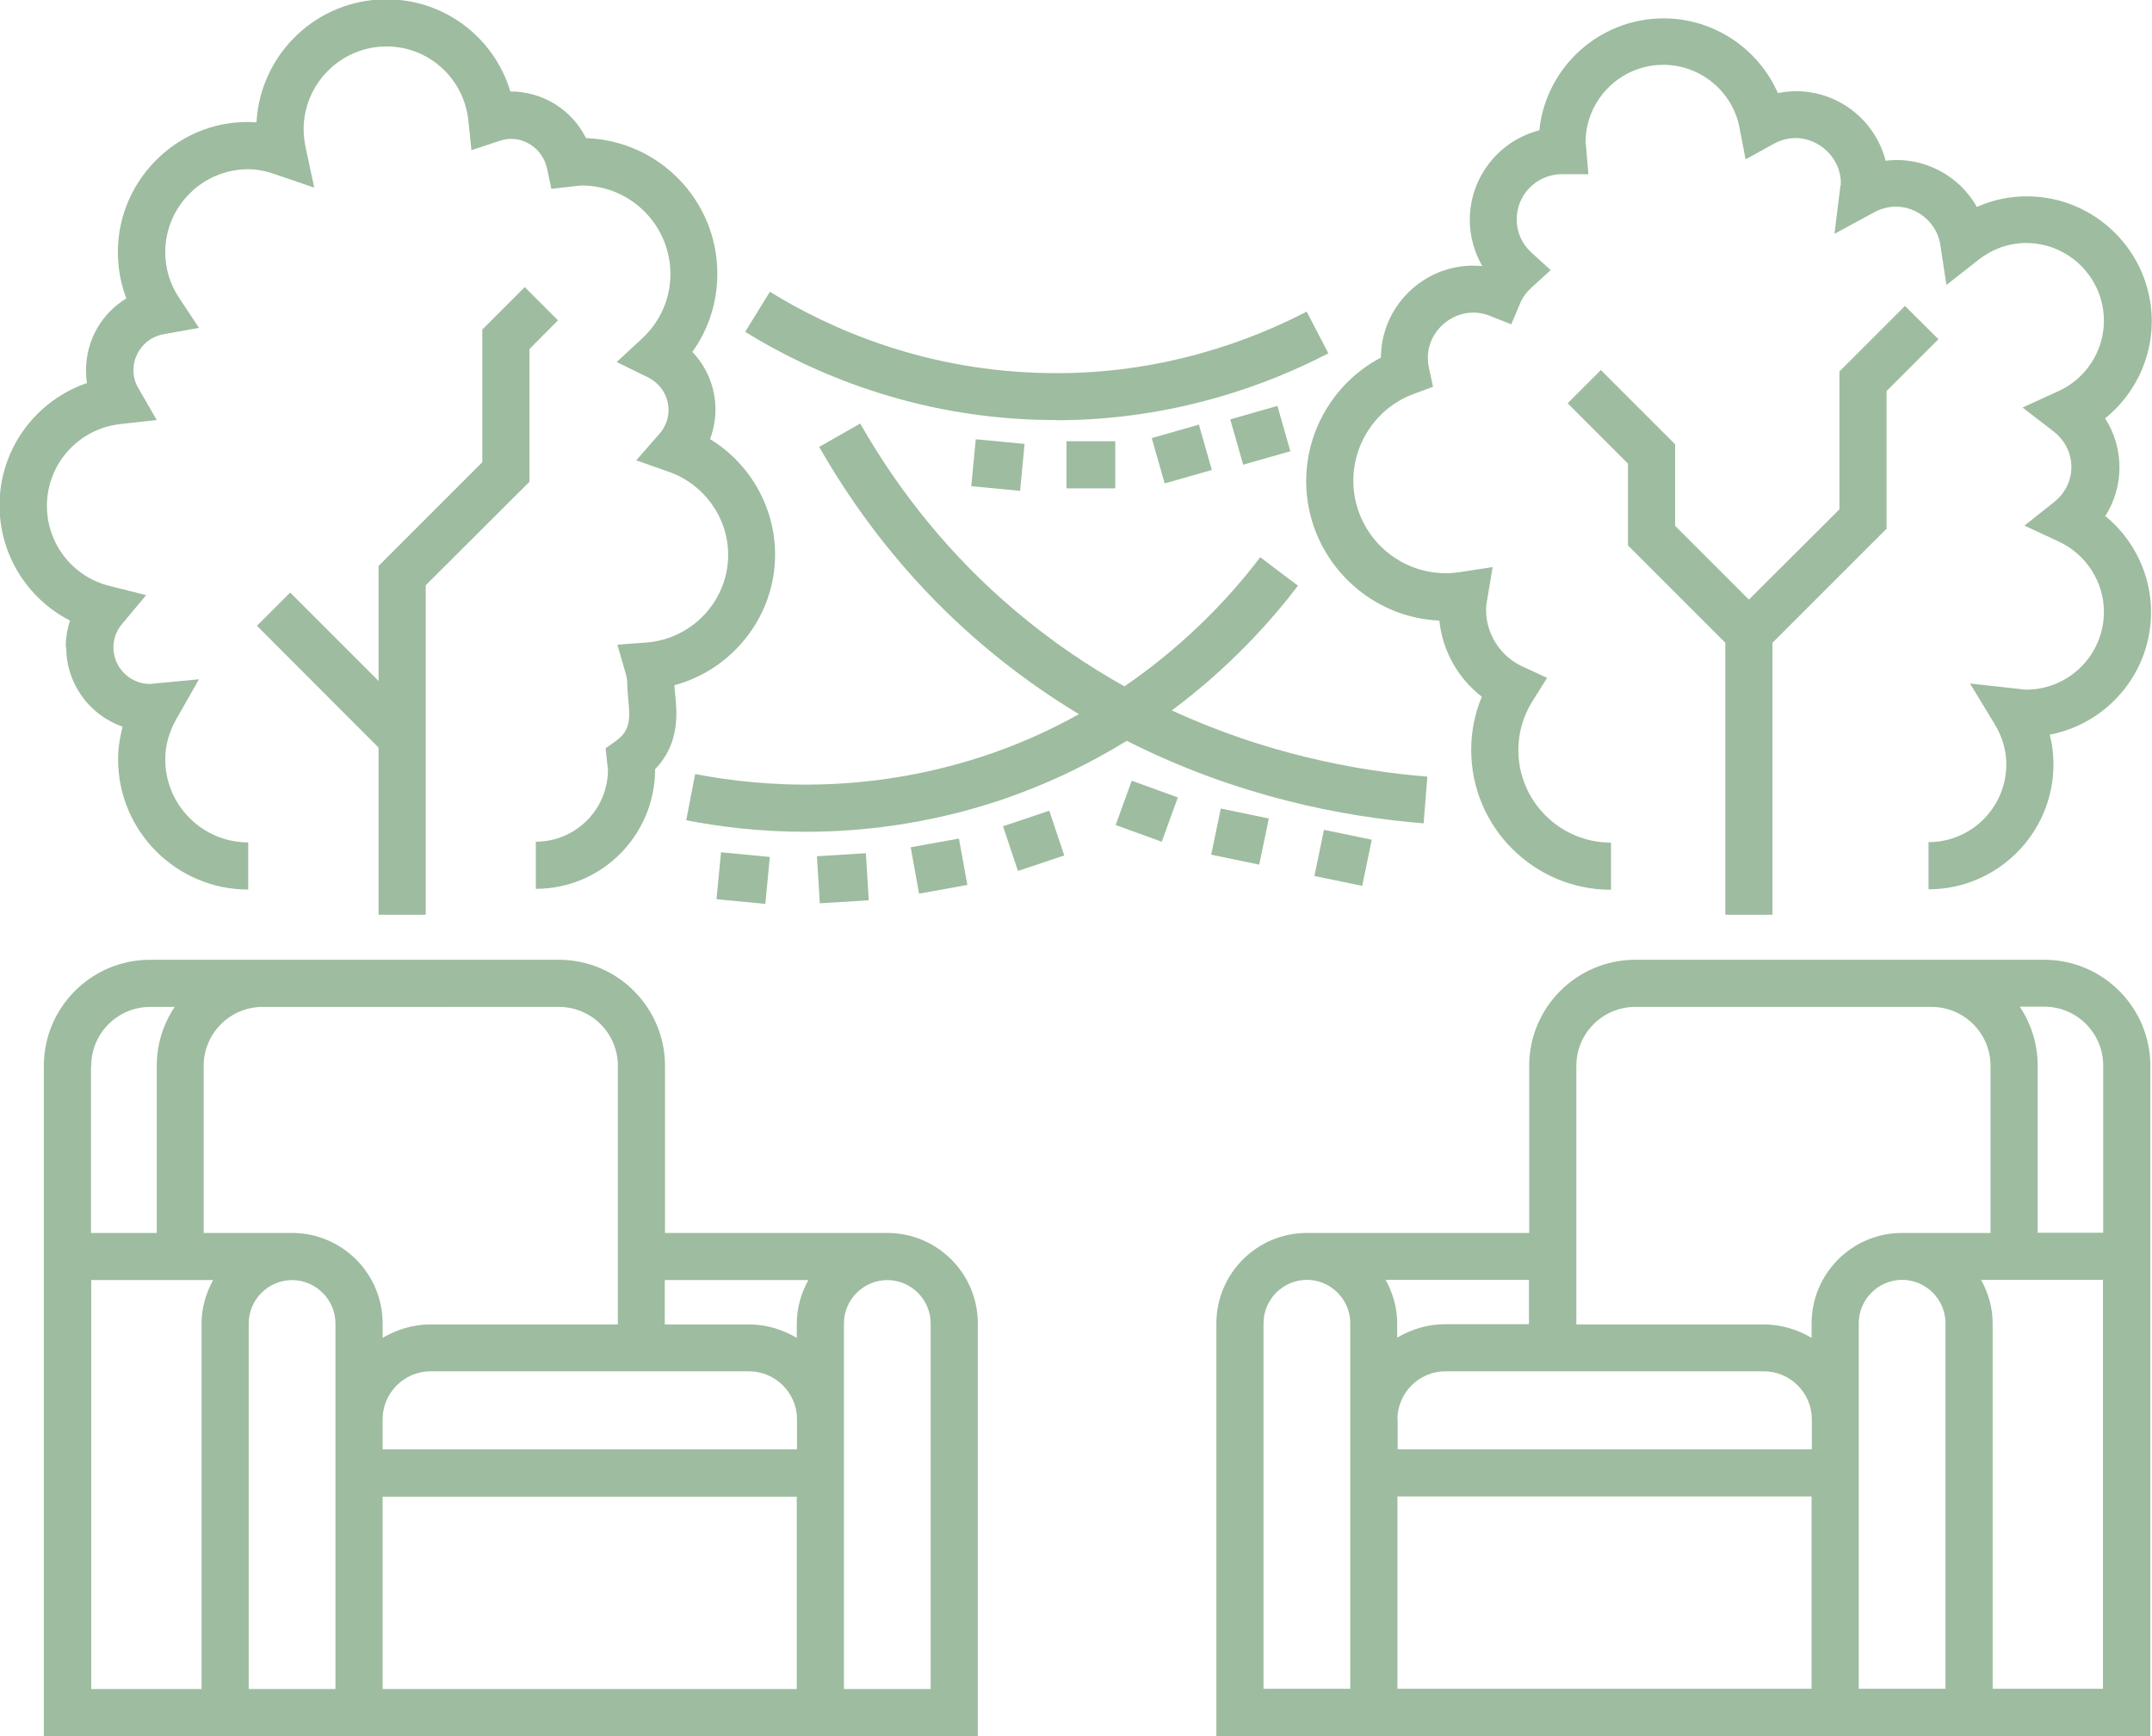
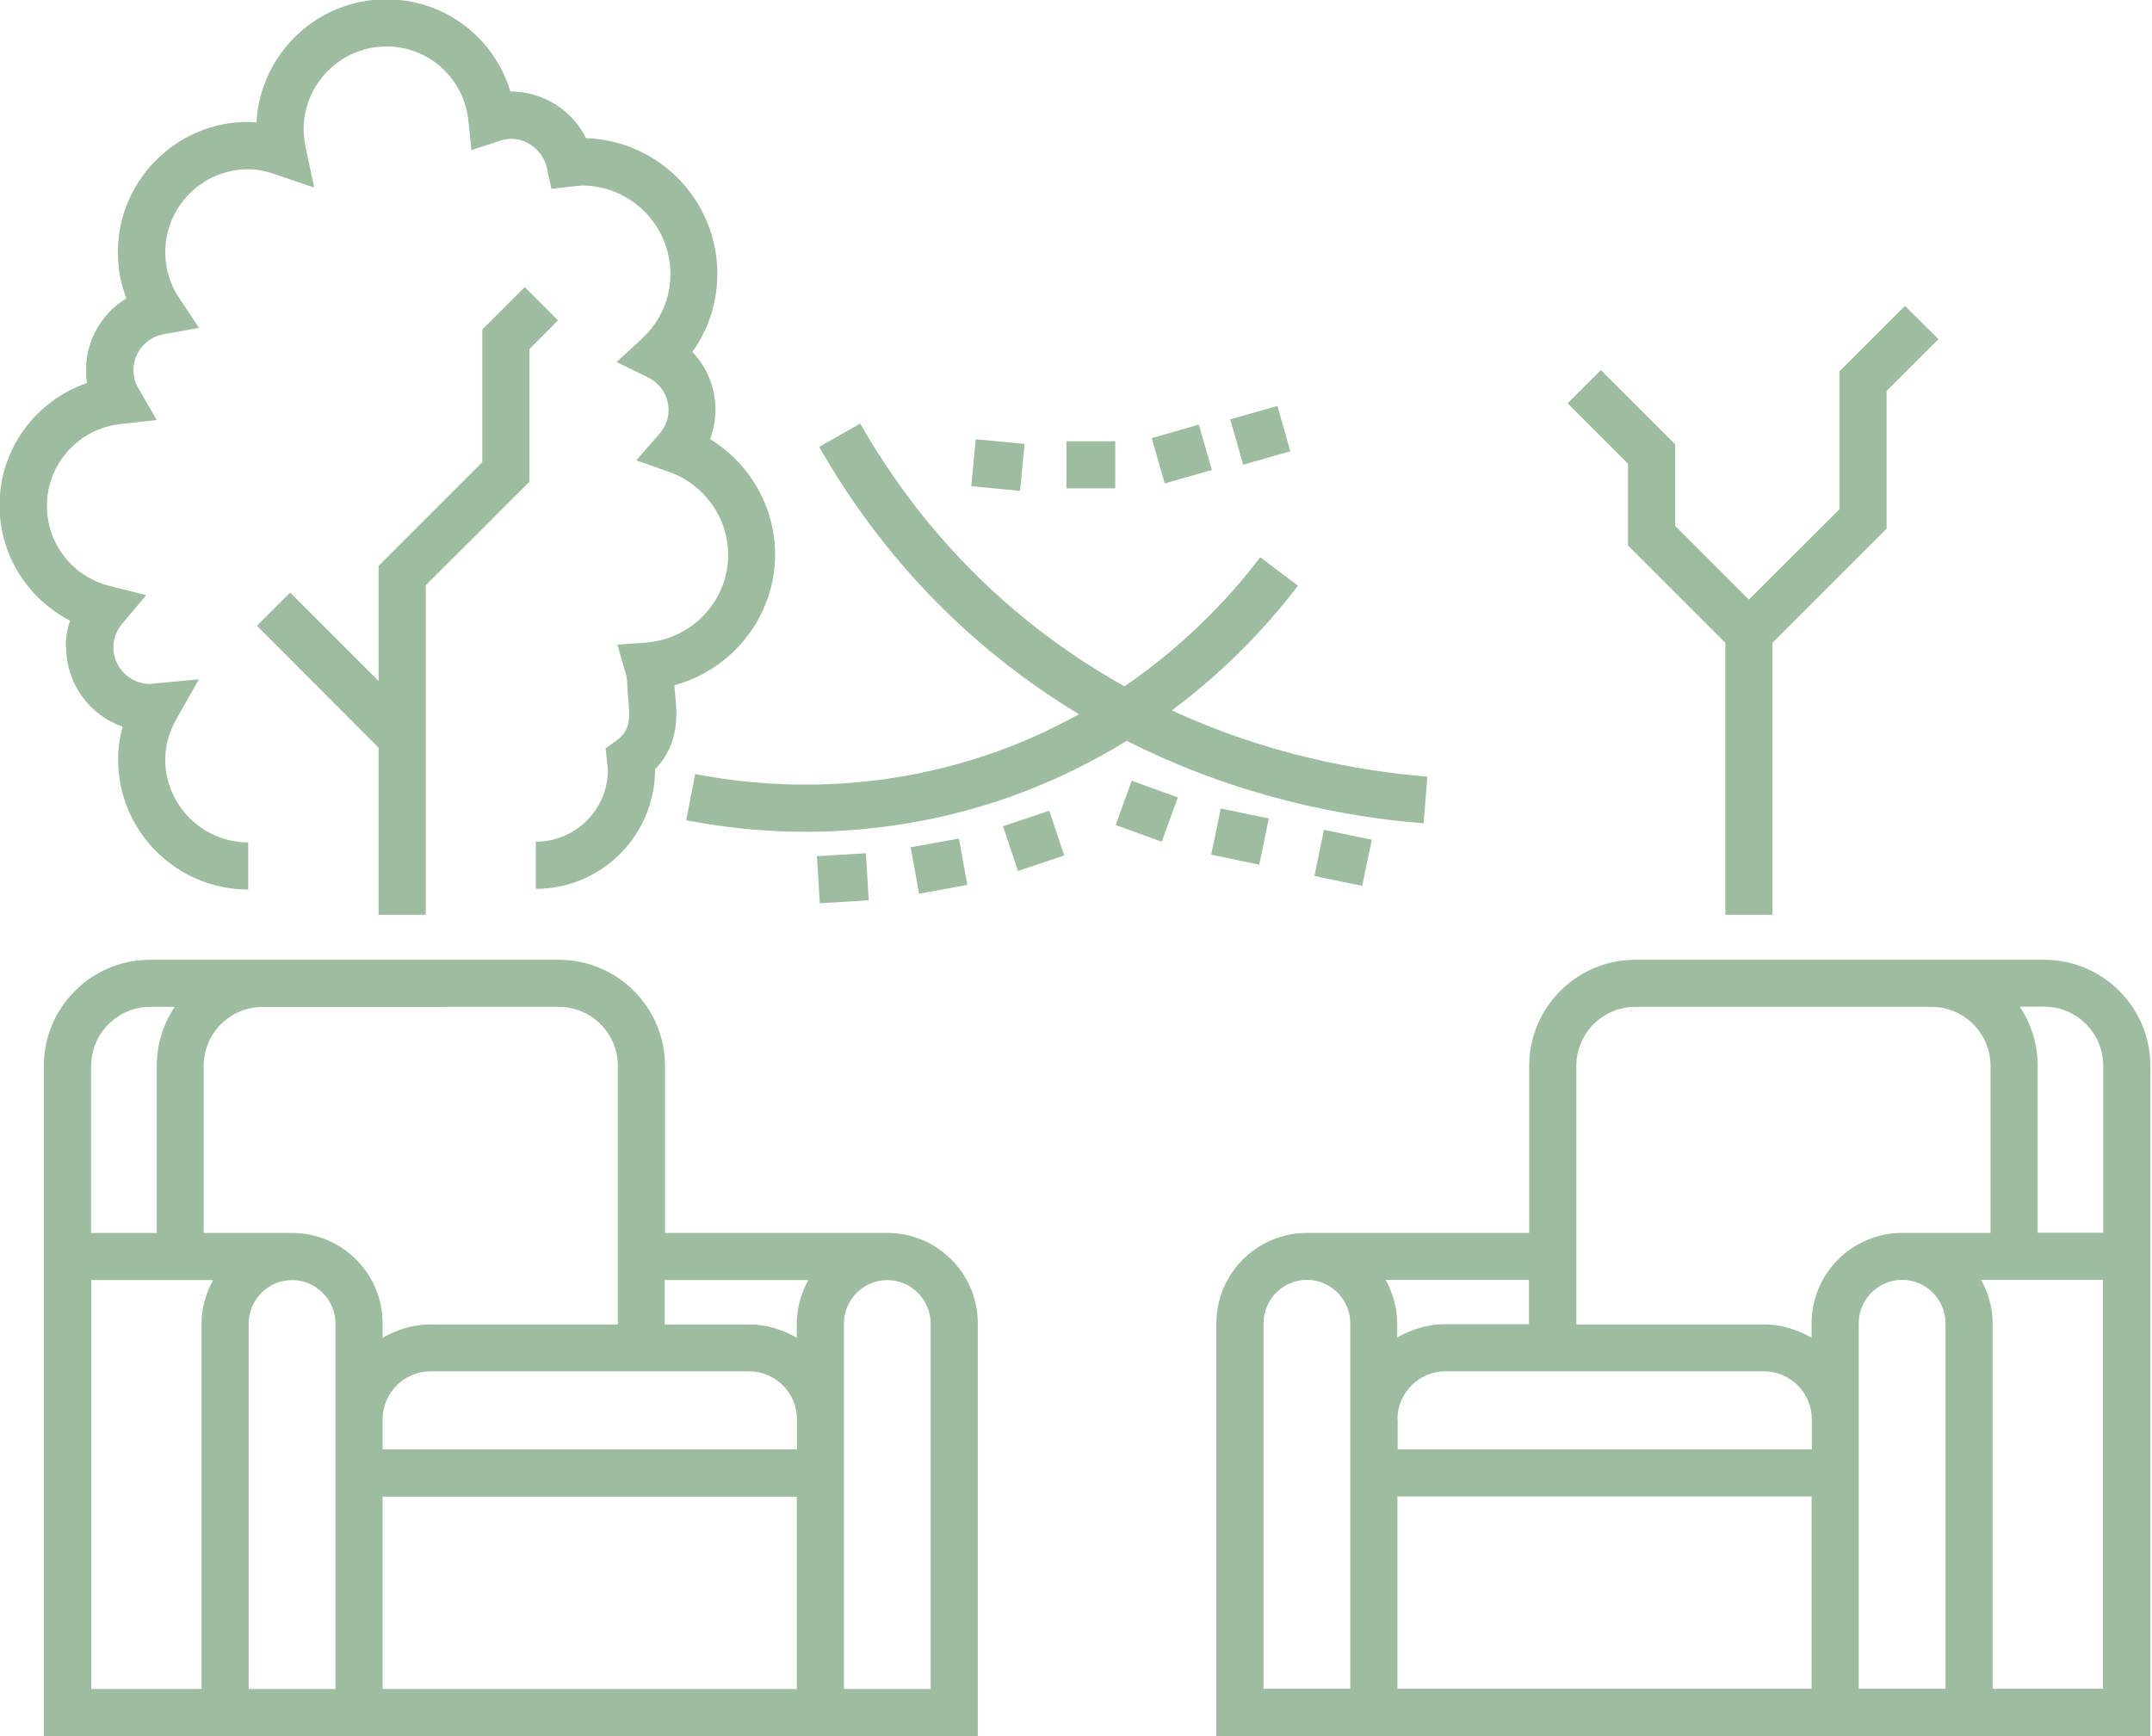
<svg xmlns="http://www.w3.org/2000/svg" viewBox="0 0 91.29 73.66">
  <g id="a" />
  <g id="b">
    <g id="c">
      <g>
        <path d="M86.72,40.72h-17.35c-2.48,0-4.5,2.02-4.5,4.5v7.09h-9.43c-2.12,0-3.84,1.72-3.84,3.84v17.51h39.62v-28.44c0-2.48-2.02-4.5-4.5-4.5Zm-17.35,2h12.57c1.38,0,2.5,1.12,2.5,2.5v7.09h-3.75c-2.12,0-3.84,1.72-3.84,3.84v.61c-.6-.35-1.29-.57-2.04-.57h-7.94v-10.97c0-1.38,1.12-2.5,2.5-2.5Zm-10.09,17.5c0-1.12,.91-2.04,2.04-2.04h13.5c1.12,0,2.04,.91,2.04,2.04v1.27h-17.57v-1.27Zm5.59-4.04h-3.56c-.75,0-1.44,.22-2.04,.57v-.61c0-.67-.19-1.29-.49-1.84h6.08v1.88Zm-7.59,15.47h-3.68v-15.51c0-1.01,.83-1.84,1.84-1.84s1.84,.83,1.84,1.84v15.51Zm19.57,0h-17.57v-8.16h17.57v8.16Zm3.84,0h-1.84v-15.51c0-1.01,.83-1.84,1.84-1.84s1.84,.83,1.84,1.84v15.51h-1.84Zm8.52,0h-4.68v-15.51c0-.67-.19-1.29-.49-1.84h5.17v17.35Zm-2.77-19.35v-7.09c0-.92-.28-1.78-.76-2.5h1.04c1.38,0,2.5,1.12,2.5,2.5v7.09h-2.77Z" style="fill:#9ebc9f;" />
        <path d="M37.64,52.31h-9.43v-7.09c0-2.48-2.02-4.5-4.5-4.5H6.36c-2.48,0-4.5,2.02-4.5,4.5v28.44H41.48v-17.51c0-2.12-1.72-3.84-3.84-3.84Zm-21.41,7.91c0-1.12,.91-2.04,2.04-2.04h13.5c1.12,0,2.04,.91,2.04,2.04v1.27H16.23v-1.27Zm18.06-5.91c-.3,.55-.49,1.17-.49,1.84v.61c-.6-.35-1.29-.57-2.04-.57h-3.56v-1.88h6.08Zm-15.35-11.59h4.77c1.38,0,2.5,1.12,2.5,2.5v10.97h-7.94c-.75,0-1.44,.22-2.04,.57v-.61c0-2.12-1.72-3.84-3.84-3.84h-3.75v-7.09c0-1.38,1.12-2.5,2.5-2.5h7.8Zm-15.07,2.5c0-1.38,1.12-2.5,2.5-2.5h1.04c-.48,.72-.76,1.57-.76,2.5v7.09H3.86v-7.09Zm0,26.44v-17.35h5.17c-.3,.55-.49,1.17-.49,1.84v15.51H3.86Zm10.36,0h-3.68v-15.51c0-1.01,.83-1.84,1.84-1.84s1.84,.83,1.84,1.84v15.51Zm19.57,0H16.23v-8.16h17.57v8.16Zm5.68,0h-3.68v-15.51c0-1.01,.83-1.84,1.84-1.84s1.84,.83,1.84,1.84v15.51Z" style="fill:#9ebc9f;" />
        <path d="M2.81,27.47c0,1.55,1,2.88,2.39,3.36-.12,.46-.19,.92-.19,1.39,0,3.04,2.47,5.52,5.52,5.52v-2c-1.94,0-3.52-1.58-3.52-3.52,0-.59,.16-1.17,.48-1.73l.95-1.67-1.91,.18-.16,.02c-.86,0-1.56-.7-1.56-1.56,0-.45,.2-.79,.37-.99l1.02-1.22-1.55-.39c-1.57-.39-2.66-1.79-2.66-3.4,0-1.78,1.35-3.28,3.13-3.47l1.53-.17-.77-1.33c-.15-.25-.22-.51-.22-.78,0-.75,.54-1.4,1.28-1.53l1.5-.27-.84-1.27c-.39-.58-.59-1.25-.59-1.94,0-1.94,1.58-3.52,3.52-3.52,.35,0,.73,.07,1.13,.21l1.67,.57-.37-1.73c-.05-.25-.08-.5-.08-.74,0-1.94,1.58-3.52,3.52-3.52,1.79,0,3.29,1.36,3.47,3.16l.13,1.24,1.18-.39c.18-.06,.34-.09,.49-.09,.73,0,1.37,.52,1.53,1.24l.19,.88,1.08-.12c.07,0,.14-.02,.21-.02,2.07,0,3.76,1.68,3.76,3.76,0,1.04-.43,2.02-1.21,2.74l-1.07,.99,1.31,.64c.55,.27,.89,.8,.89,1.4,0,.47-.22,.82-.4,1.02l-.97,1.11,1.39,.49c1.5,.53,2.51,1.95,2.51,3.52,0,1.94-1.52,3.57-3.47,3.72l-1.23,.09,.34,1.18c.06,.2,.08,.35,.08,.5,0,.18,.02,.39,.04,.62,.08,.81,.1,1.33-.49,1.76l-.47,.34,.08,.73c0,.06,.02,.11,.02,.17,0,1.69-1.37,3.06-3.06,3.06v2c2.79,0,5.06-2.27,5.06-5.08,1.06-1.08,.93-2.42,.85-3.18-.01-.14-.03-.26-.03-.38,2.46-.66,4.27-2.92,4.27-5.54,0-2.02-1.07-3.87-2.76-4.9,.15-.4,.23-.82,.23-1.25,0-.94-.36-1.8-.98-2.45,.69-.96,1.06-2.11,1.06-3.32,0-3.11-2.48-5.65-5.57-5.75-.59-1.19-1.82-1.98-3.21-1.98-.69-2.29-2.79-3.91-5.26-3.91-2.94,0-5.35,2.31-5.51,5.22-3.17-.23-5.88,2.34-5.88,5.5,0,.68,.12,1.34,.36,1.97-1.04,.63-1.71,1.77-1.71,3.04,0,.19,.01,.37,.04,.55-2.18,.75-3.71,2.8-3.71,5.19,0,2.09,1.18,3.96,2.99,4.89-.12,.36-.18,.73-.18,1.11Z" style="fill:#9ebc9f;" />
        <polygon points="18.06 38.81 18.06 24.83 22.46 20.44 22.46 14.81 23.67 13.59 22.26 12.18 20.46 13.98 20.46 19.61 16.06 24.01 16.06 28.89 12.31 25.14 10.9 26.55 16.06 31.72 16.06 38.81 18.06 38.81" style="fill:#9ebc9f;" />
-         <path d="M89.32,21.88c.38-.61,.59-1.32,.59-2.05s-.21-1.47-.61-2.08c1.23-.99,1.98-2.5,1.98-4.12,0-2.92-2.38-5.3-5.3-5.3-.74,0-1.45,.15-2.12,.45-.74-1.33-2.27-2.16-3.87-1.96-.43-1.69-1.97-2.95-3.8-2.95-.26,0-.52,.03-.77,.08-.83-1.89-2.72-3.17-4.85-3.17-2.74,0-5,2.09-5.27,4.75-1.69,.43-2.95,1.97-2.95,3.8,0,.69,.19,1.37,.53,1.96-.13-.01-.26-.02-.38-.02-2.15,0-3.91,1.75-3.92,3.9-1.92,1.01-3.17,3.03-3.17,5.24,0,3.17,2.51,5.78,5.65,5.92,.13,1.28,.79,2.45,1.8,3.23-.3,.72-.45,1.48-.45,2.26,0,3.27,2.66,5.93,5.93,5.93v-2c-2.17,0-3.93-1.76-3.93-3.93,0-.74,.21-1.46,.61-2.09l.61-.97-1.04-.48c-.94-.43-1.55-1.38-1.55-2.41,0-.15,.02-.3,.05-.44l.23-1.37-1.37,.21c-.2,.03-.4,.05-.61,.05-2.17,0-3.93-1.76-3.93-3.93,0-1.63,1.03-3.12,2.57-3.68l.81-.3-.18-.84c-.03-.13-.04-.26-.04-.39,0-1.3,1.36-2.29,2.63-1.78l.91,.36,.38-.9c.1-.24,.26-.46,.48-.66l.81-.74-.81-.74c-.41-.37-.63-.87-.63-1.41,0-1.04,.82-1.88,1.85-1.92h1.19l-.09-1.08c0-.06-.01-.12-.03-.26,0-1.82,1.48-3.3,3.3-3.3,1.57,0,2.93,1.12,3.23,2.66l.26,1.35,1.2-.66c1.32-.73,2.84,.3,2.84,1.67,0,.05,0,.09-.02,.13l-.25,2.02,1.7-.92c1.22-.65,2.6,.15,2.79,1.39l.26,1.7,1.35-1.06c.6-.47,1.3-.72,2.03-.72,1.82,0,3.3,1.48,3.3,3.3,0,1.28-.76,2.46-1.94,2.99l-1.51,.69,1.31,1.01c.48,.37,.76,.92,.76,1.51s-.27,1.12-.73,1.49l-1.26,1,1.46,.68c1.16,.54,1.91,1.71,1.91,2.98,0,1.82-1.48,3.3-3.3,3.3-.07,0-.14-.01-.2-.02l-2.18-.24,1.05,1.73c.32,.53,.49,1.1,.49,1.7,0,1.82-1.48,3.3-3.3,3.3v2c2.92,0,5.3-2.38,5.3-5.3,0-.42-.05-.85-.16-1.26,2.45-.47,4.3-2.62,4.3-5.2,0-1.6-.74-3.11-1.97-4.1Z" style="fill:#9ebc9f;" />
-         <path d="M44.78,17.83c5.05,0,9.07-1.54,11.57-2.84l-.92-1.77c-2.34,1.22-6.15,2.67-10.86,2.61-5.3-.05-9.4-1.9-11.91-3.45l-1.05,1.7c2.72,1.68,7.18,3.69,12.94,3.74,.08,0,.15,0,.23,0Z" style="fill:#9ebc9f;" />
        <path d="M60.39,34.94l.16-1.99c-2.97-.24-6.84-.96-10.84-2.81,2.54-1.89,4.3-3.91,5.35-5.29l-1.6-1.21c-1.08,1.43-2.97,3.57-5.76,5.48-1.57-.88-3.14-1.94-4.67-3.24-2.61-2.21-4.81-4.88-6.54-7.91l-1.74,.99c1.85,3.24,4.19,6.08,6.98,8.44,1.32,1.12,2.68,2.08,4.04,2.9-1.24,.69-2.62,1.32-4.14,1.81-4.91,1.6-9.31,1.28-12.14,.73l-.38,1.96c1.38,.27,3.1,.49,5.06,.49,2.4,0,5.16-.33,8.08-1.28,2.1-.69,3.94-1.59,5.55-2.58,4.63,2.35,9.17,3.23,12.59,3.5Z" style="fill:#9ebc9f;" />
        <rect x="41.32" y="18.69" width="2" height="2.08" transform="translate(18.68 59.99) rotate(-84.56)" style="fill:#9ebc9f;" />
        <rect x="45.24" y="18.72" width="2.07" height="2" style="fill:#9ebc9f;" />
        <rect x="49.09" y="18.26" width="2.08" height="2" transform="translate(-3.36 14.52) rotate(-15.95)" style="fill:#9ebc9f;" />
        <rect x="47.65" y="33.38" width="2" height="2.08" transform="translate(-.29 68.43) rotate(-70.08)" style="fill:#9ebc9f;" />
        <rect x="51.6" y="34.45" width="2" height="2.08" transform="translate(7.16 79.78) rotate(-78.27)" style="fill:#9ebc9f;" />
-         <rect x="30.53" y="36.21" width="2" height="2.08" transform="translate(-8.56 65.09) rotate(-84.53)" style="fill:#9ebc9f;" />
        <rect x="34.71" y="36.26" width="2.08" height="2" transform="translate(-2.21 2.26) rotate(-3.51)" style="fill:#9ebc9f;" />
        <rect x="38.79" y="35.75" width="2.08" height="2" transform="translate(-5.9 7.67) rotate(-10.25)" style="fill:#9ebc9f;" />
        <rect x="42.81" y="34.67" width="2.07" height="2" transform="translate(-9.05 15.76) rotate(-18.5)" style="fill:#9ebc9f;" />
        <rect x="55.98" y="35.36" width="2" height="2.07" transform="translate(9.79 84.82) rotate(-78.31)" style="fill:#9ebc9f;" />
        <rect x="52.42" y="17.46" width="2.08" height="2" transform="translate(-3.01 15.38) rotate(-15.92)" style="fill:#9ebc9f;" />
        <polygon points="73.19 27.27 73.19 38.81 75.19 38.81 75.19 27.27 80.03 22.43 80.03 16.59 82.23 14.39 80.81 12.98 78.03 15.76 78.03 21.61 74.19 25.44 71.06 22.31 71.06 18.85 67.91 15.7 66.5 17.11 69.06 19.67 69.06 23.14 73.19 27.27" style="fill:#9ebc9f;" />
      </g>
    </g>
  </g>
</svg>